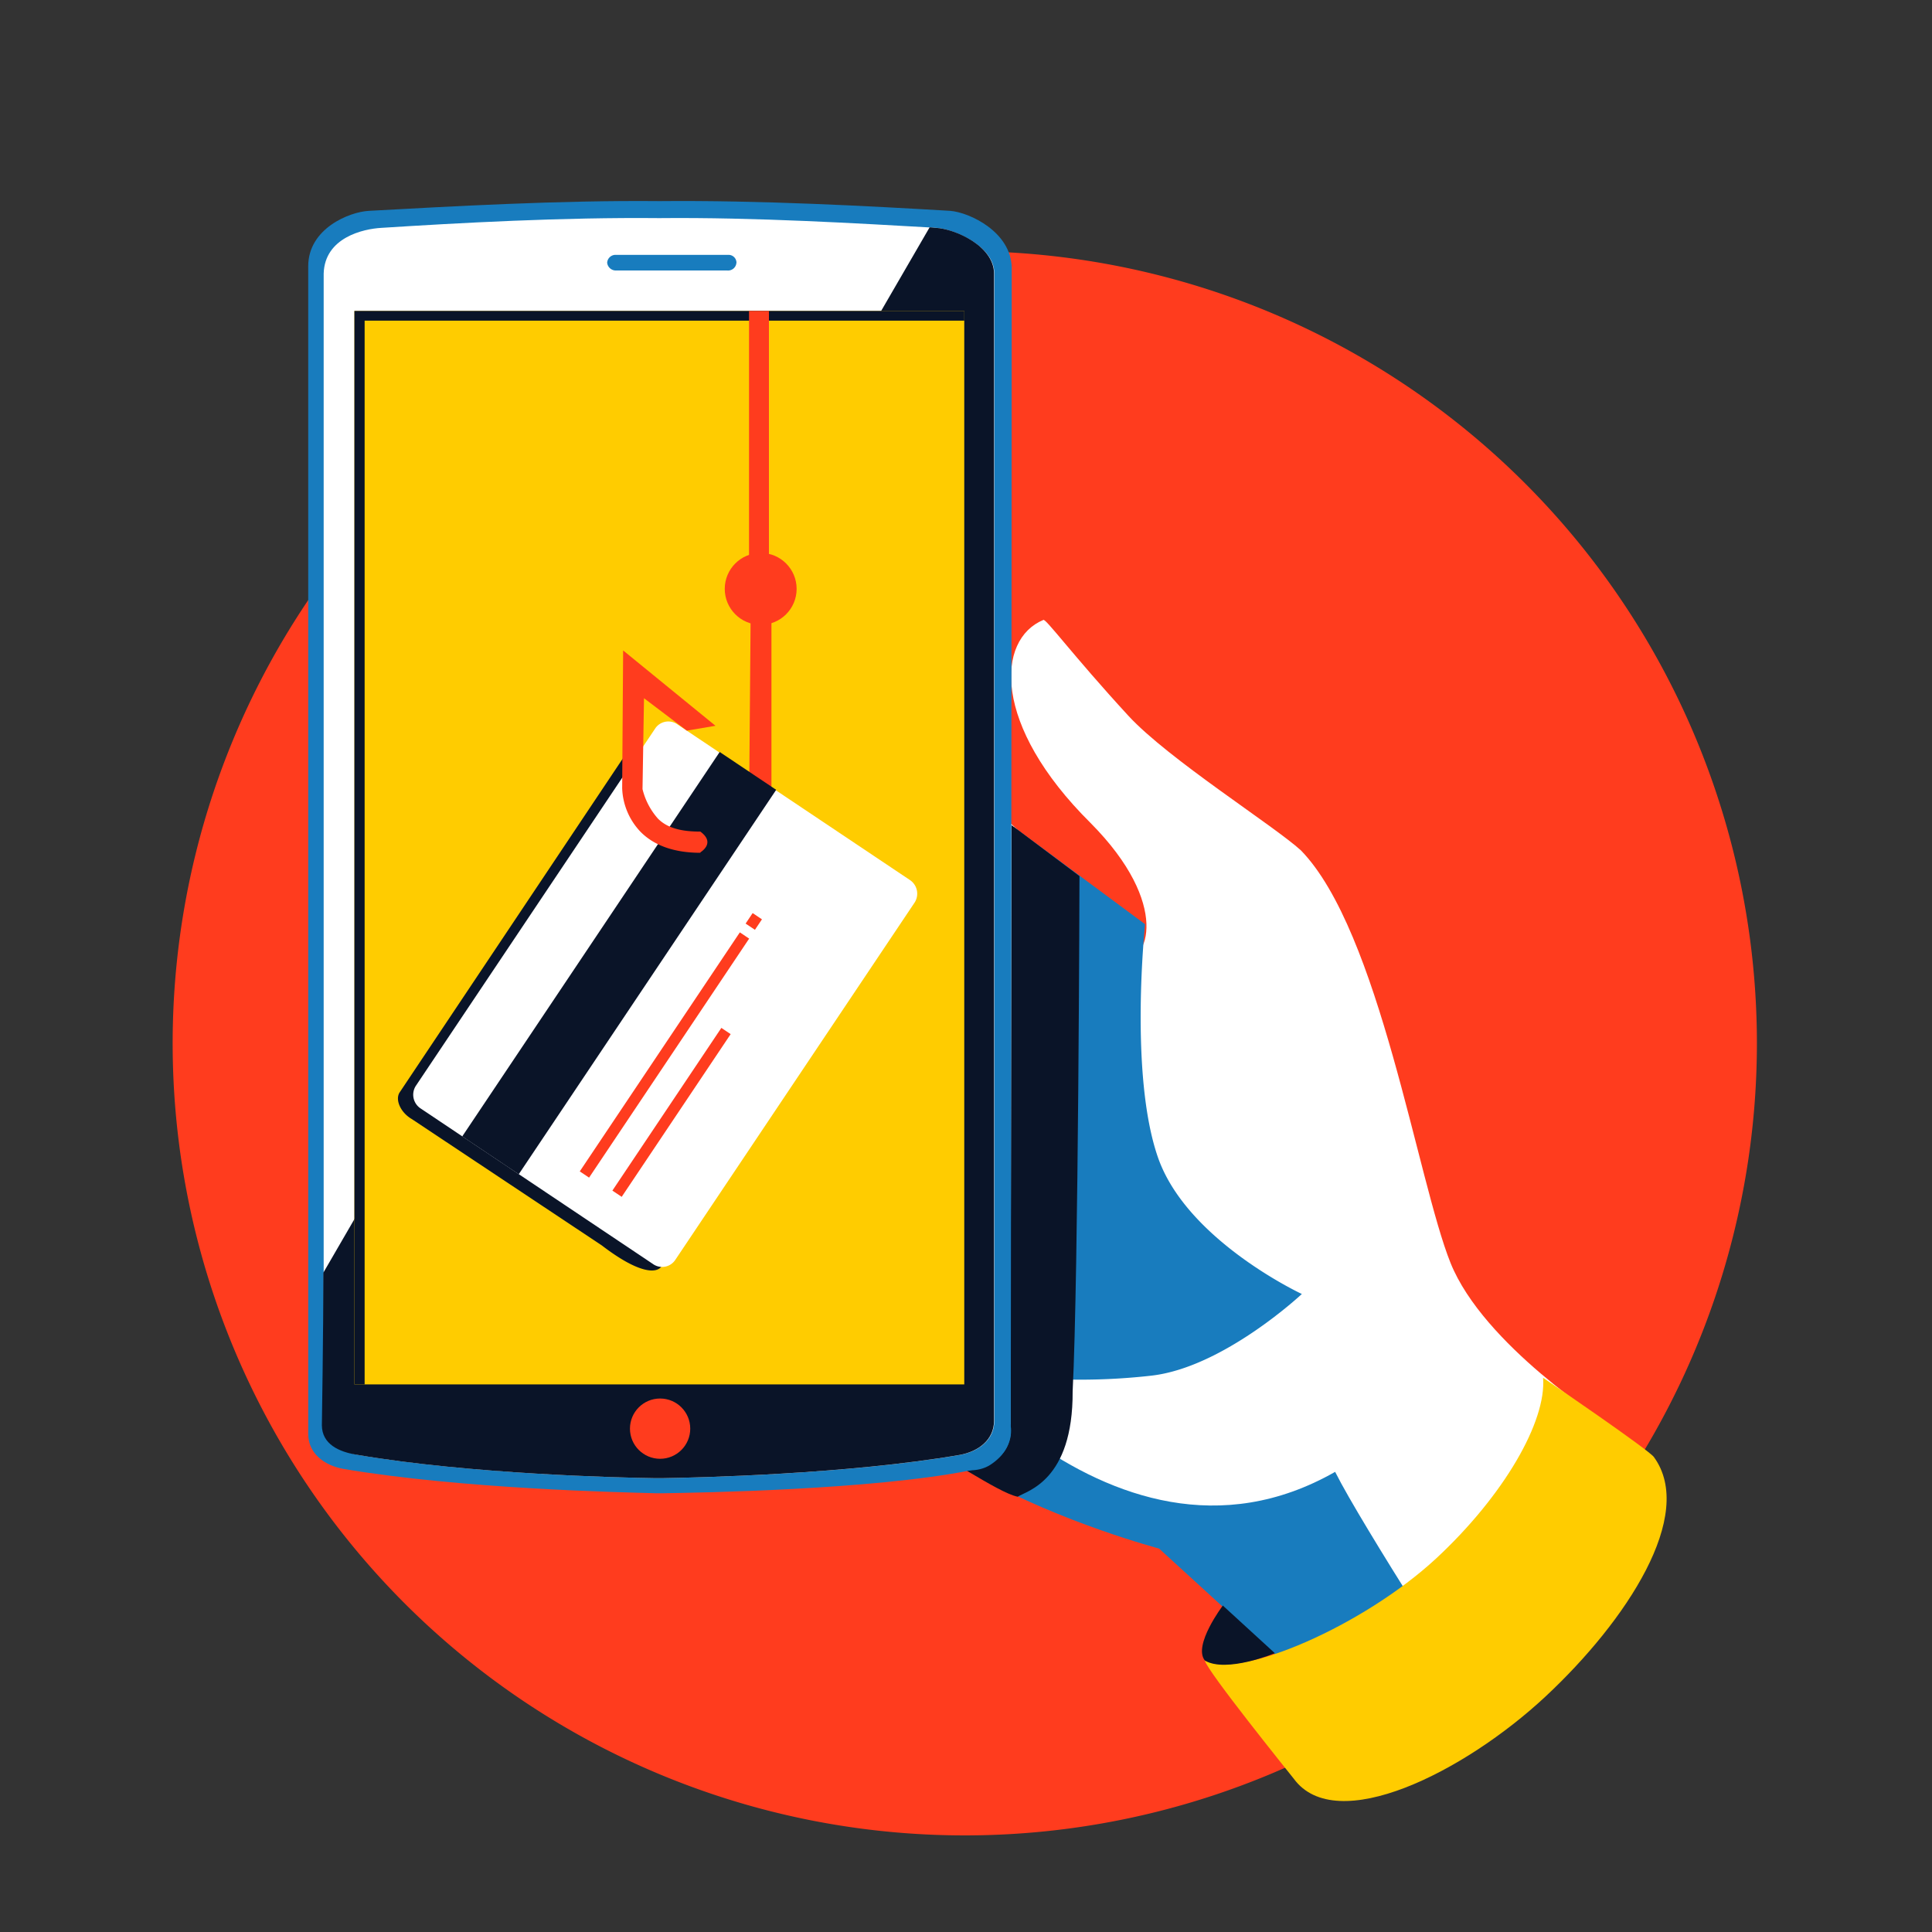
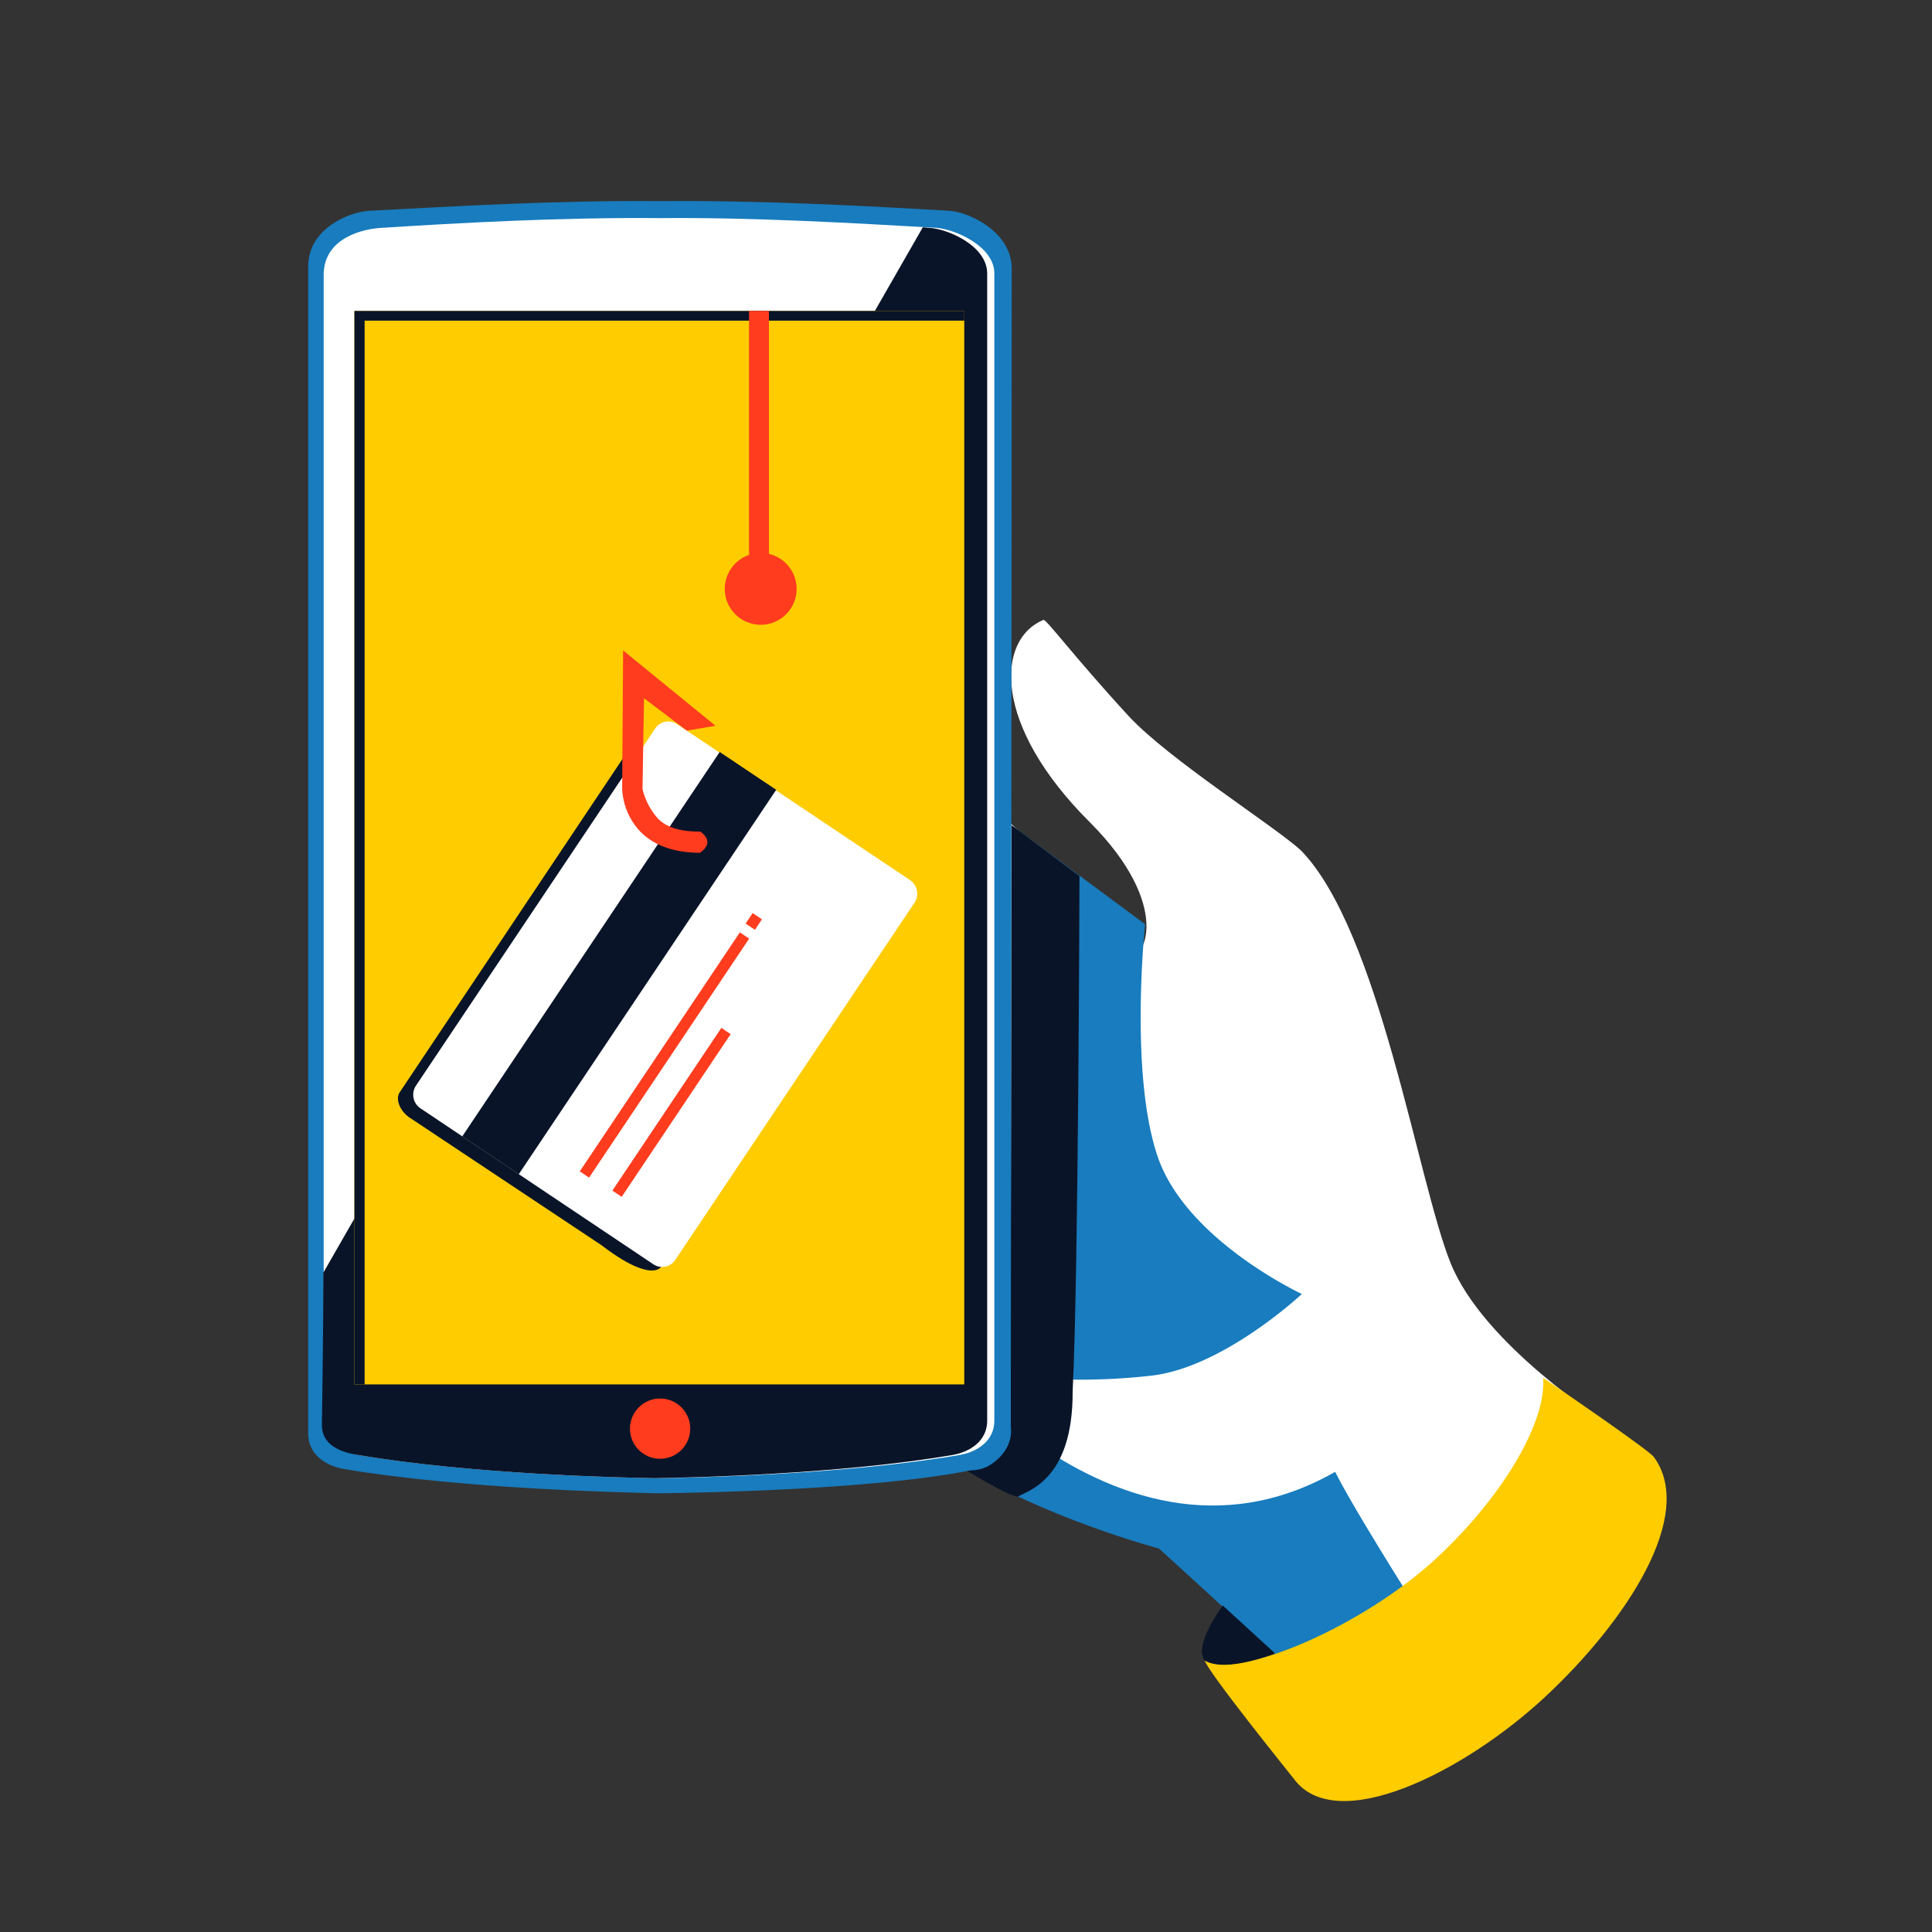
<svg xmlns="http://www.w3.org/2000/svg" id="Layer_1" data-name="Layer 1" viewBox="0 0 300 300">
  <rect x="0" y="0" width="300" height="300" fill="#333333" stroke="none" />
  <defs>
    <style>.cls-1{fill:#ff3c1e;}.cls-2{fill:#fff;}.cls-3{fill:#187cbe;}.cls-4{fill:#fc0;}.cls-5{fill:#0a1428;}.cls-6{fill:#157dbd;}</style>
  </defs>
  <title>square_icons</title>
-   <path class="cls-1" d="M272.81,162a123,123,0,1,1-123-123A123,123,0,0,1,272.81,162Z" />
  <path class="cls-2" d="M162,96.27c.3-.38,4.53,5.43,13.21,14.87,6.19,6.72,22.56,17.05,26.79,20.9,12.22,12.53,18.11,51.31,23.24,64.07s24.15,24.75,24.15,24.75l-42.33,44.37s-17.28-19.92-24.15-23.69c-6.41-3.55-12.38-5-23.92-9.36s-39.09-32.45-38.26-36.52-34.64-43.54-34.64-43.54-7.17-7.4-2.87-12.9c3.17-4.07,11,2.57,11,2.57L77.82,120s-5.43-7.09-.15-11.92c4.75-4.38,10.87.6,10.87.6S77.6,96.43,82.43,91.22s14.64,1.43,19.09,6S90.35,85.79,102.42,82c7-.68,43.84,36.45,60.07,50.94,1.28,1.21,7.17,14.79,11.85,15.85,3.85.91,7.62-8.3-5-21C154,112.57,154.72,99.29,162,96.27Z" />
  <path class="cls-3" d="M139.78,203.5s31.92,45.35,67.54,25.05c4.15,8.3,22,35.84,22,35.84l-22.34.75-27-24.68s-15.09-4-27.77-11.09-23.77-23-23.77-23" />
  <path class="cls-4" d="M223,242c-11.24,10.41-30.49,18.79-35.92,15.85.45,1.74,12.75,17,13.81,18.34,6.57,9,26.49-1,39.09-12.75s23.39-28.22,16.83-37.2c-.83-1.13-16.07-11.55-17.2-12.3C240.14,220.71,233.57,232.18,223,242Z" />
  <path class="cls-3" d="M177.81,143.51s-2.49,23.32,2,36.22,22.34,21.2,22.34,21.2S190,212.33,178.79,213.61a98.08,98.08,0,0,1-21.36.08V128.42Z" />
  <path class="cls-5" d="M157.06,128.12l-.15,93.12s.91,3.55-3.09,6.19S143,226,144.3,225.54s10.56,6.26,13.73,6.87c1.36-.91,8.6-2.41,8.53-16.37.91-18,1.06-80,1.06-80Z" />
  <path class="cls-3" d="M147.55,32.74C135,32,118.12,31.08,102.42,31.23c-15.7-.15-32.6.83-45.13,1.51-3,.15-9.43,2.72-9.43,8.6V222.67c0,3,2.49,4.9,5.51,5.43,18.34,3.09,42.79,3.62,48.45,3.77H103c5.58-.08,32.52-.53,47.69-3.55,2.94-.83,5.73-1.89,6.26-5.58,0,0,.15-135.3.15-181.18C157,36.06,150.64,33,147.55,32.74Z" />
  <path class="cls-2" d="M145.44,35.38c-12-.68-28.15-1.66-43.09-1.51-15-.15-31.17.75-43.09,1.51-2.87.15-8.83,1.51-9,7.09V220.63c0,2.94,2.41,4.75,5.28,5.28,17.51,3,40.9,3.55,46.26,3.62h1.06c5.36-.08,28.75-.6,46.26-3.62,2.87-.53,5.28-2.34,5.28-5.28V42.47C154.42,38.25,148.3,35.6,145.44,35.38Z" />
-   <path class="cls-5" d="M55.49,225.91c17.51,3,40.9,3.55,46.26,3.62h1.06c5.36-.08,28.75-.6,46.26-3.62,2.87-.53,5.28-2.34,5.28-5.28V42.47c0-4.3-6.11-6.94-9-7.09-.3,0-.68-.08-1-.08L50.21,197.62c0,9.51-.23,23.69-.23,23.69C50,224.25,52.62,225.46,55.49,225.91Z" />
+   <path class="cls-5" d="M55.49,225.91c17.51,3,40.9,3.55,46.26,3.62c5.36-.08,28.75-.6,46.26-3.62,2.87-.53,5.28-2.34,5.28-5.28V42.47c0-4.3-6.11-6.94-9-7.09-.3,0-.68-.08-1-.08L50.21,197.62c0,9.51-.23,23.69-.23,23.69C50,224.25,52.62,225.46,55.49,225.91Z" />
  <rect class="cls-4" x="55.03" y="48.28" width="94.7" height="166.69" />
  <polygon class="cls-5" points="56.62 49.79 149.74 49.79 149.74 48.28 55.03 48.28 55.03 214.97 56.62 214.97 56.62 49.79" />
  <path class="cls-6" d="M92.61,139.51a3.27,3.27,0,0,0,.08.38c.08,0,.15,0,.15-.08Z" />
-   <path class="cls-1" d="M109.06,134.53c-4.07,0-7.24-1.13-9.36-3.32a10.3,10.3,0,0,1-2.79-6.72l2.57,4,9.28-11.32-4.23-.08L101,118.31l-.83,6.34a10.67,10.67,0,0,0,2.41,4.6c1.43,1.43,3.62,2,6.57,2,6.26-.15,7.09-6,7.17-6.57l.23-28.07h3.24V125c-.23,3.24-2.79,9.28-10.72,9.51Z" />
  <circle class="cls-1" cx="118.12" cy="91.44" r="5.58" />
  <circle class="cls-1" cx="102.5" cy="221.84" r="4.68" />
  <path class="cls-5" d="M138.8,137.55a2.55,2.55,0,0,1,.75,3.47l-36.82,55.61c-.75,1.13-3.47,1.21-9.28-3.24l-29.5-19.62c-1.74-1-2.64-3-1.89-4.15L97.9,116c.75-1.13,1.36-.23,2.49.6Z" />
  <path class="cls-2" d="M141.29,136.65a2.55,2.55,0,0,1,.75,3.47l-37.2,55.54a2.45,2.45,0,0,1-3.47.6L65.3,172.11a2.55,2.55,0,0,1-.75-3.47l37.2-55.54a2.45,2.45,0,0,1,3.47-.6Z" />
  <rect class="cls-1" x="80.84" y="162.95" width="44.67" height="1.74" transform="translate(-90.35 158.39) rotate(-56.19)" />
  <rect class="cls-1" x="116.07" y="142.21" width="1.96" height="1.74" transform="translate(-66.97 160.69) rotate(-56.18)" />
  <rect class="cls-1" x="89.07" y="171.85" width="30.41" height="1.74" transform="translate(-97.26 163.26) rotate(-56.19)" />
  <rect class="cls-5" x="60.23" y="144.26" width="71.84" height="10.56" transform="translate(-81.6 146.23) rotate(-56.19)" />
  <rect class="cls-1" x="116.31" y="48.28" width="3.09" height="39.54" />
  <path class="cls-1" d="M108.76,132.42c-4.07,0-7.24-1.13-9.36-3.32a10.3,10.3,0,0,1-2.79-6.72L96.76,101l14.34,11.7-4.45.75L100,108.42l-.23,14.11a10.67,10.67,0,0,0,2.41,4.6c1.43,1.43,3.55,2,6.57,2,2.57,1.89-.23,3.32,0,3.24" />
-   <path class="cls-3" d="M114.35,40.81A1.3,1.3,0,0,1,112.91,42H95.71a1.35,1.35,0,0,1-1.43-1.21h0a1.3,1.3,0,0,1,1.43-1.21H113a1.23,1.23,0,0,1,1.36,1.21Z" />
  <path class="cls-5" d="M189.88,249.31s-4.68,6.19-2.79,8.53c3.32,2,10.87-1.13,10.87-1.13Z" />
</svg>